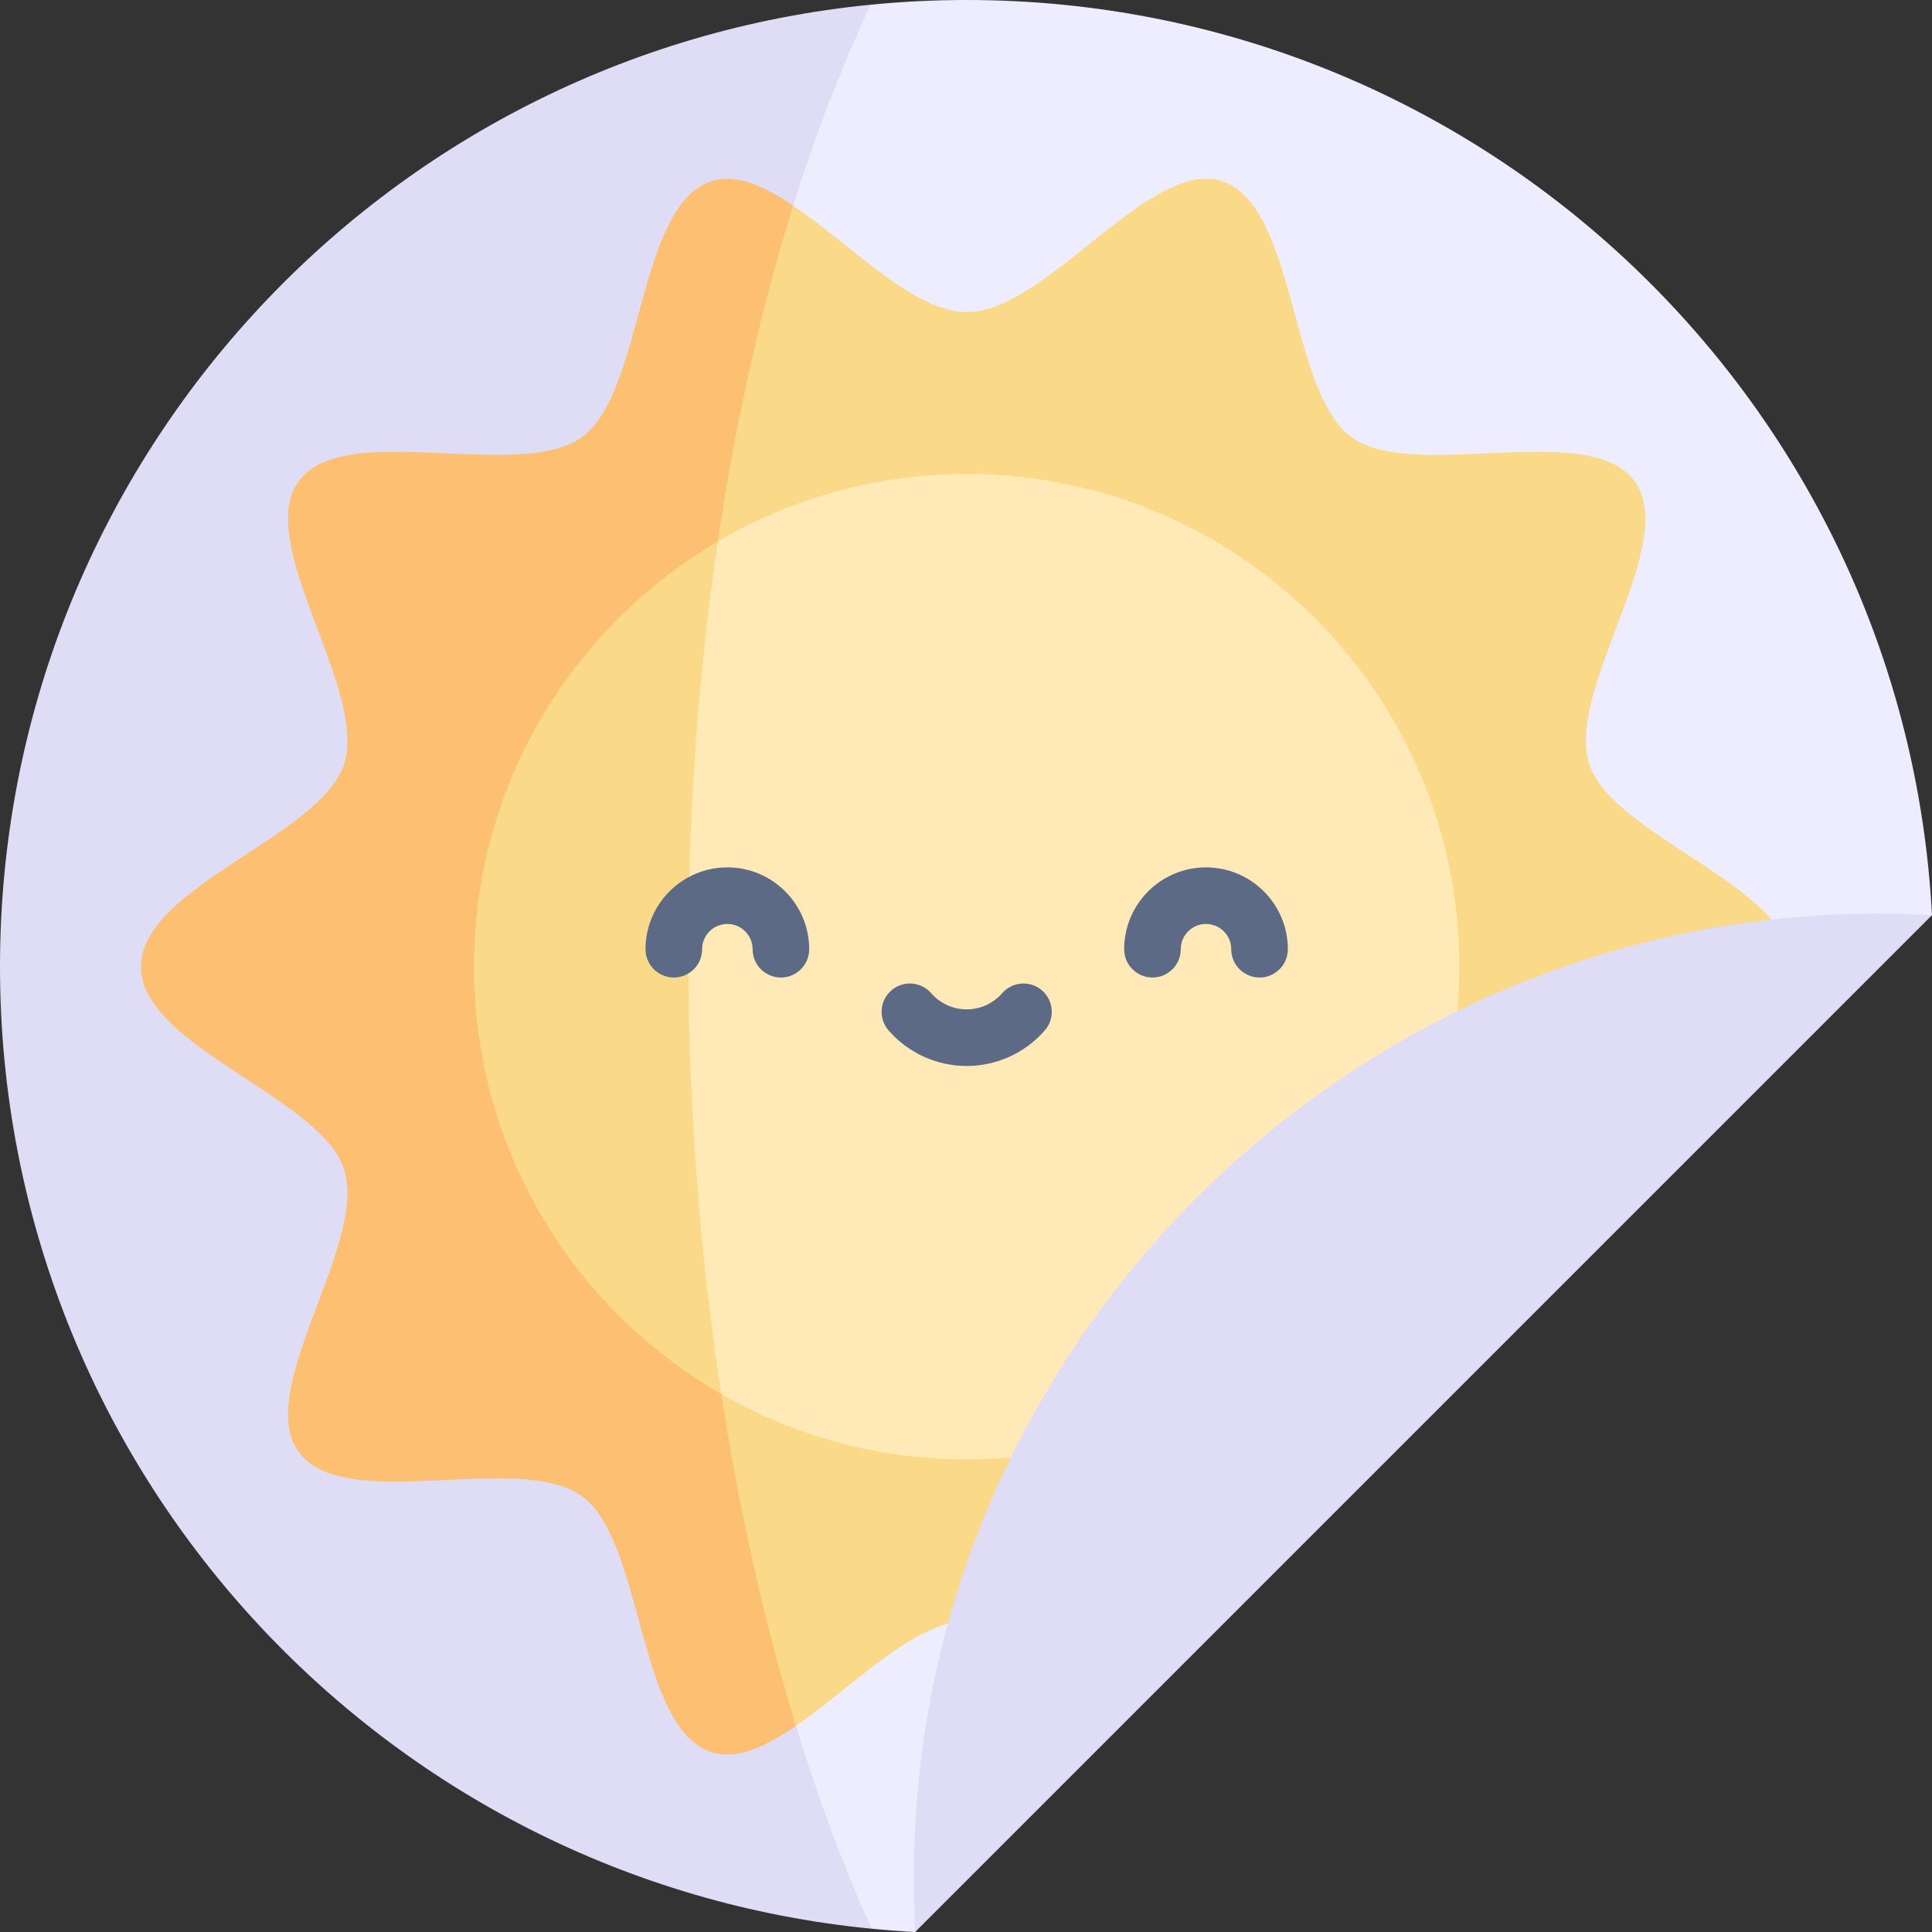
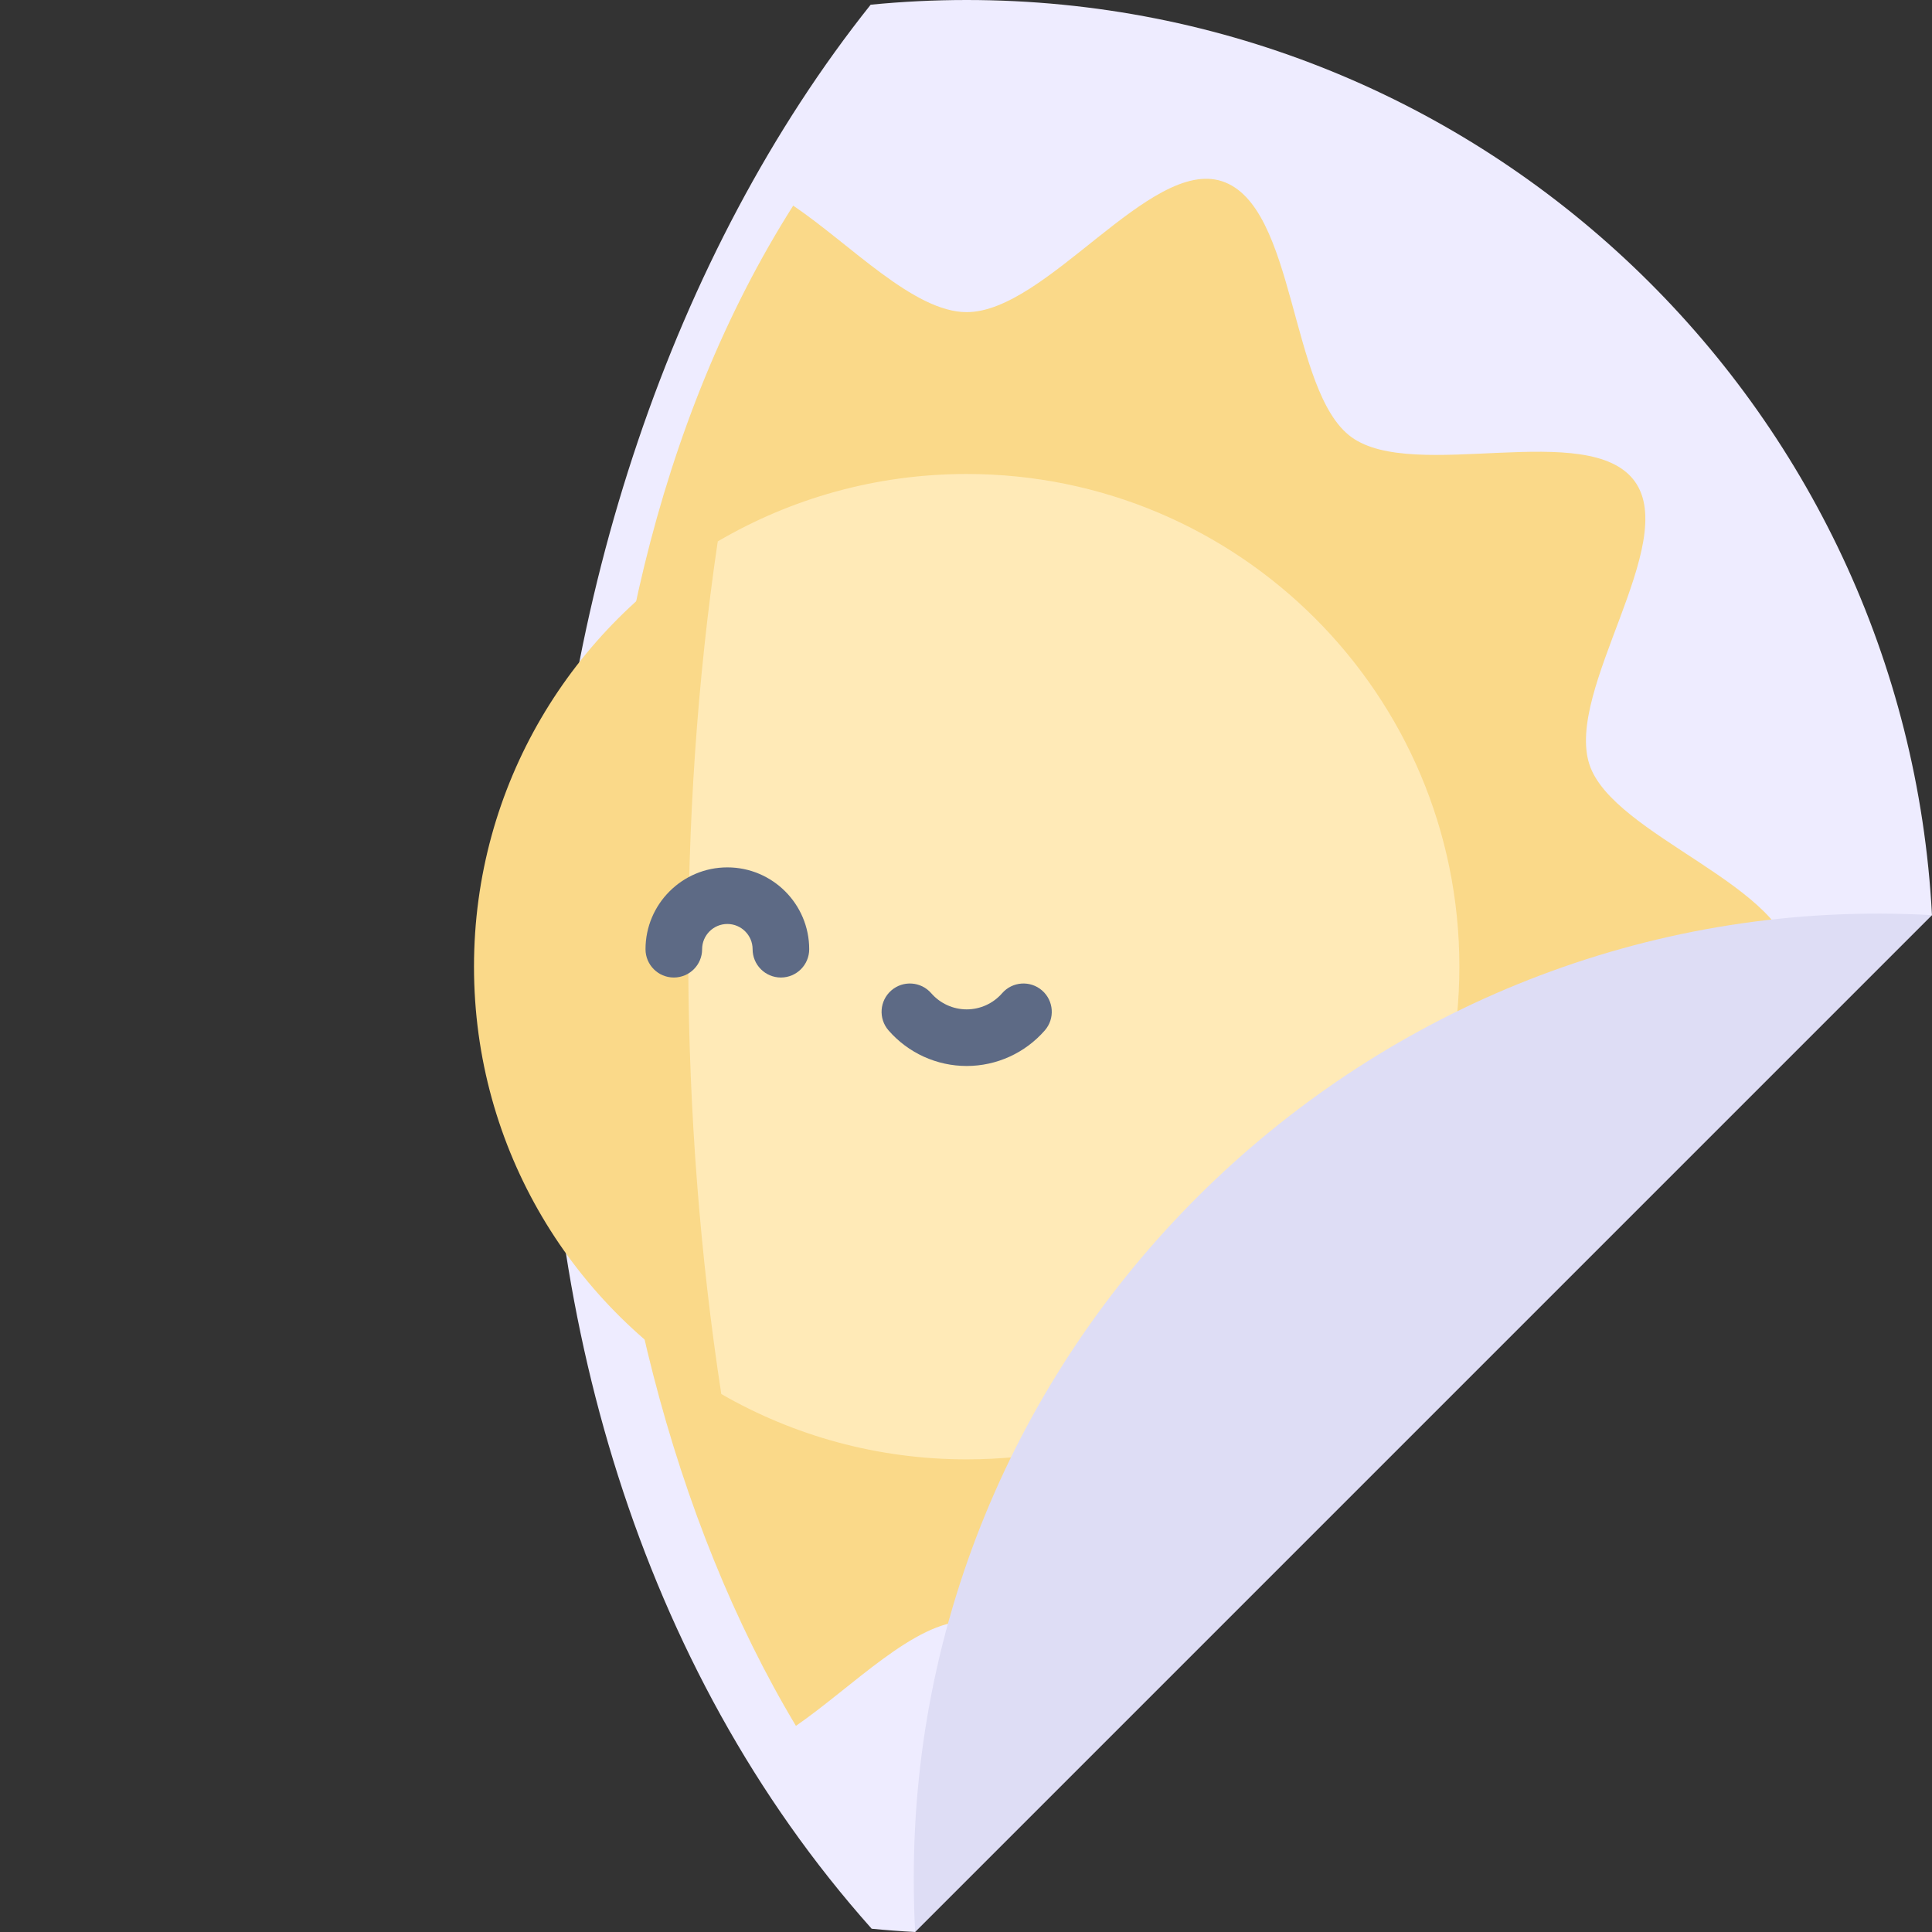
<svg xmlns="http://www.w3.org/2000/svg" id="Capa_1" height="512" viewBox="0 0 512 512" width="512">
  <rect x="0" y="0" width="512" height="512" fill="#333333" stroke="none" />
  <g>
    <path d="m511.993 242.516-166.685 99.924-102.791 169.56c-3.866-.206-7.701-.495-11.515-.866-124.246-139.369-105.04-378.44-.268-509.887 8.371-.824 16.856-1.247 25.443-1.247 136.902 0 248.723 107.388 255.816 242.516z" fill="#eeecff" />
-     <path d="m231.002 511.134c-129.665-12.639-231.002-121.964-231.002-254.959 0-132.891 101.203-242.155 230.734-254.928-66.389 141.438-62.575 370.697.268 509.887z" fill="#deddf5" />
    <path d="m474.994 256.175c0 21.164-47.596 34.535-53.792 53.627l-140.758 131.386c-8.433-6.381-16.742-11.546-24.267-11.546-13.783 0-30.195 17.34-45.246 27.731-65.256-108.859-72.838-289.299-.722-402.881 15.247 10.319 31.968 28.226 45.967 28.226 21.164 0 48.545-40.895 67.637-34.7 19.783 6.433 17.845 55.823 34.318 67.812 16.628 12.103 62.967-4.917 75.08 11.711 11.989 16.474-18.443 55.225-12.01 75.017 6.197 19.093 53.793 32.463 53.793 53.617z" fill="#fad989" />
-     <path d="m210.931 457.373c-8.051 5.567-15.721 9.134-22.381 6.969-19.793-6.433-17.845-55.823-34.318-67.812-16.639-12.103-62.977 4.917-75.08-11.711-11.989-16.474 18.432-55.225 12.01-75.018-6.196-19.092-53.802-32.463-53.802-53.627 0-21.154 47.607-34.524 53.802-53.616 6.423-19.793-23.999-58.544-12.01-75.017 12.103-16.628 58.441.392 75.08-11.711 16.474-11.989 14.525-61.379 34.318-67.812 6.464-2.093 13.865 1.196 21.659 6.474-38.143 121.687-36.256 282.237.722 402.881z" fill="#fdc072" />
    <path d="m386.75 256.175c0 72.121-58.462 130.572-130.573 130.572-23.68 0-45.885-6.299-65.029-17.319-34.354-68.93-35.365-155.36-.938-225.95 19.36-11.35 41.906-17.865 65.967-17.865 72.111.001 130.573 58.452 130.573 130.562z" fill="#ffeab7" />
    <path d="m191.148 369.428c-39.164-22.546-65.534-64.812-65.534-113.253 0-48.049 25.947-90.027 64.596-112.696-10.855 73.389-10.278 152.89.938 225.949z" fill="#fad989" />
    <path d="m242.164 498.336c-.473-146.275 123.853-263.997 269.836-255.815l-269.475 269.474c-.237-4.526-.361-9.082-.361-13.659z" fill="#deddf5" />
    <g>
      <path d="m206.947 259.054c-4.143 0-7.5-3.358-7.5-7.5 0-3.689-3.001-6.69-6.69-6.69-3.688 0-6.689 3.001-6.689 6.69 0 4.142-3.357 7.5-7.5 7.5s-7.5-3.358-7.5-7.5c0-11.96 9.729-21.69 21.689-21.69s21.69 9.73 21.69 21.69c0 4.142-3.358 7.5-7.5 7.5z" fill="#5d6a85" />
    </g>
    <g>
-       <path d="m333.794 259.054c-4.143 0-7.5-3.358-7.5-7.5 0-3.689-3.001-6.69-6.69-6.69s-6.69 3.001-6.69 6.69c0 4.142-3.357 7.5-7.5 7.5s-7.5-3.358-7.5-7.5c0-11.96 9.73-21.69 21.69-21.69s21.69 9.73 21.69 21.69c0 4.142-3.358 7.5-7.5 7.5z" fill="#5d6a85" />
-     </g>
+       </g>
    <g>
      <path d="m256.18 282.497c-7.937 0-15.484-3.437-20.707-9.43-2.722-3.123-2.396-7.86.727-10.582 3.122-2.722 7.859-2.397 10.582.726 2.373 2.723 5.799 4.285 9.398 4.285s7.024-1.562 9.397-4.285c2.722-3.123 7.459-3.448 10.582-.726 3.122 2.721 3.448 7.459.727 10.582-5.222 5.993-12.77 9.43-20.706 9.43z" fill="#5d6a85" />
    </g>
  </g>
</svg>